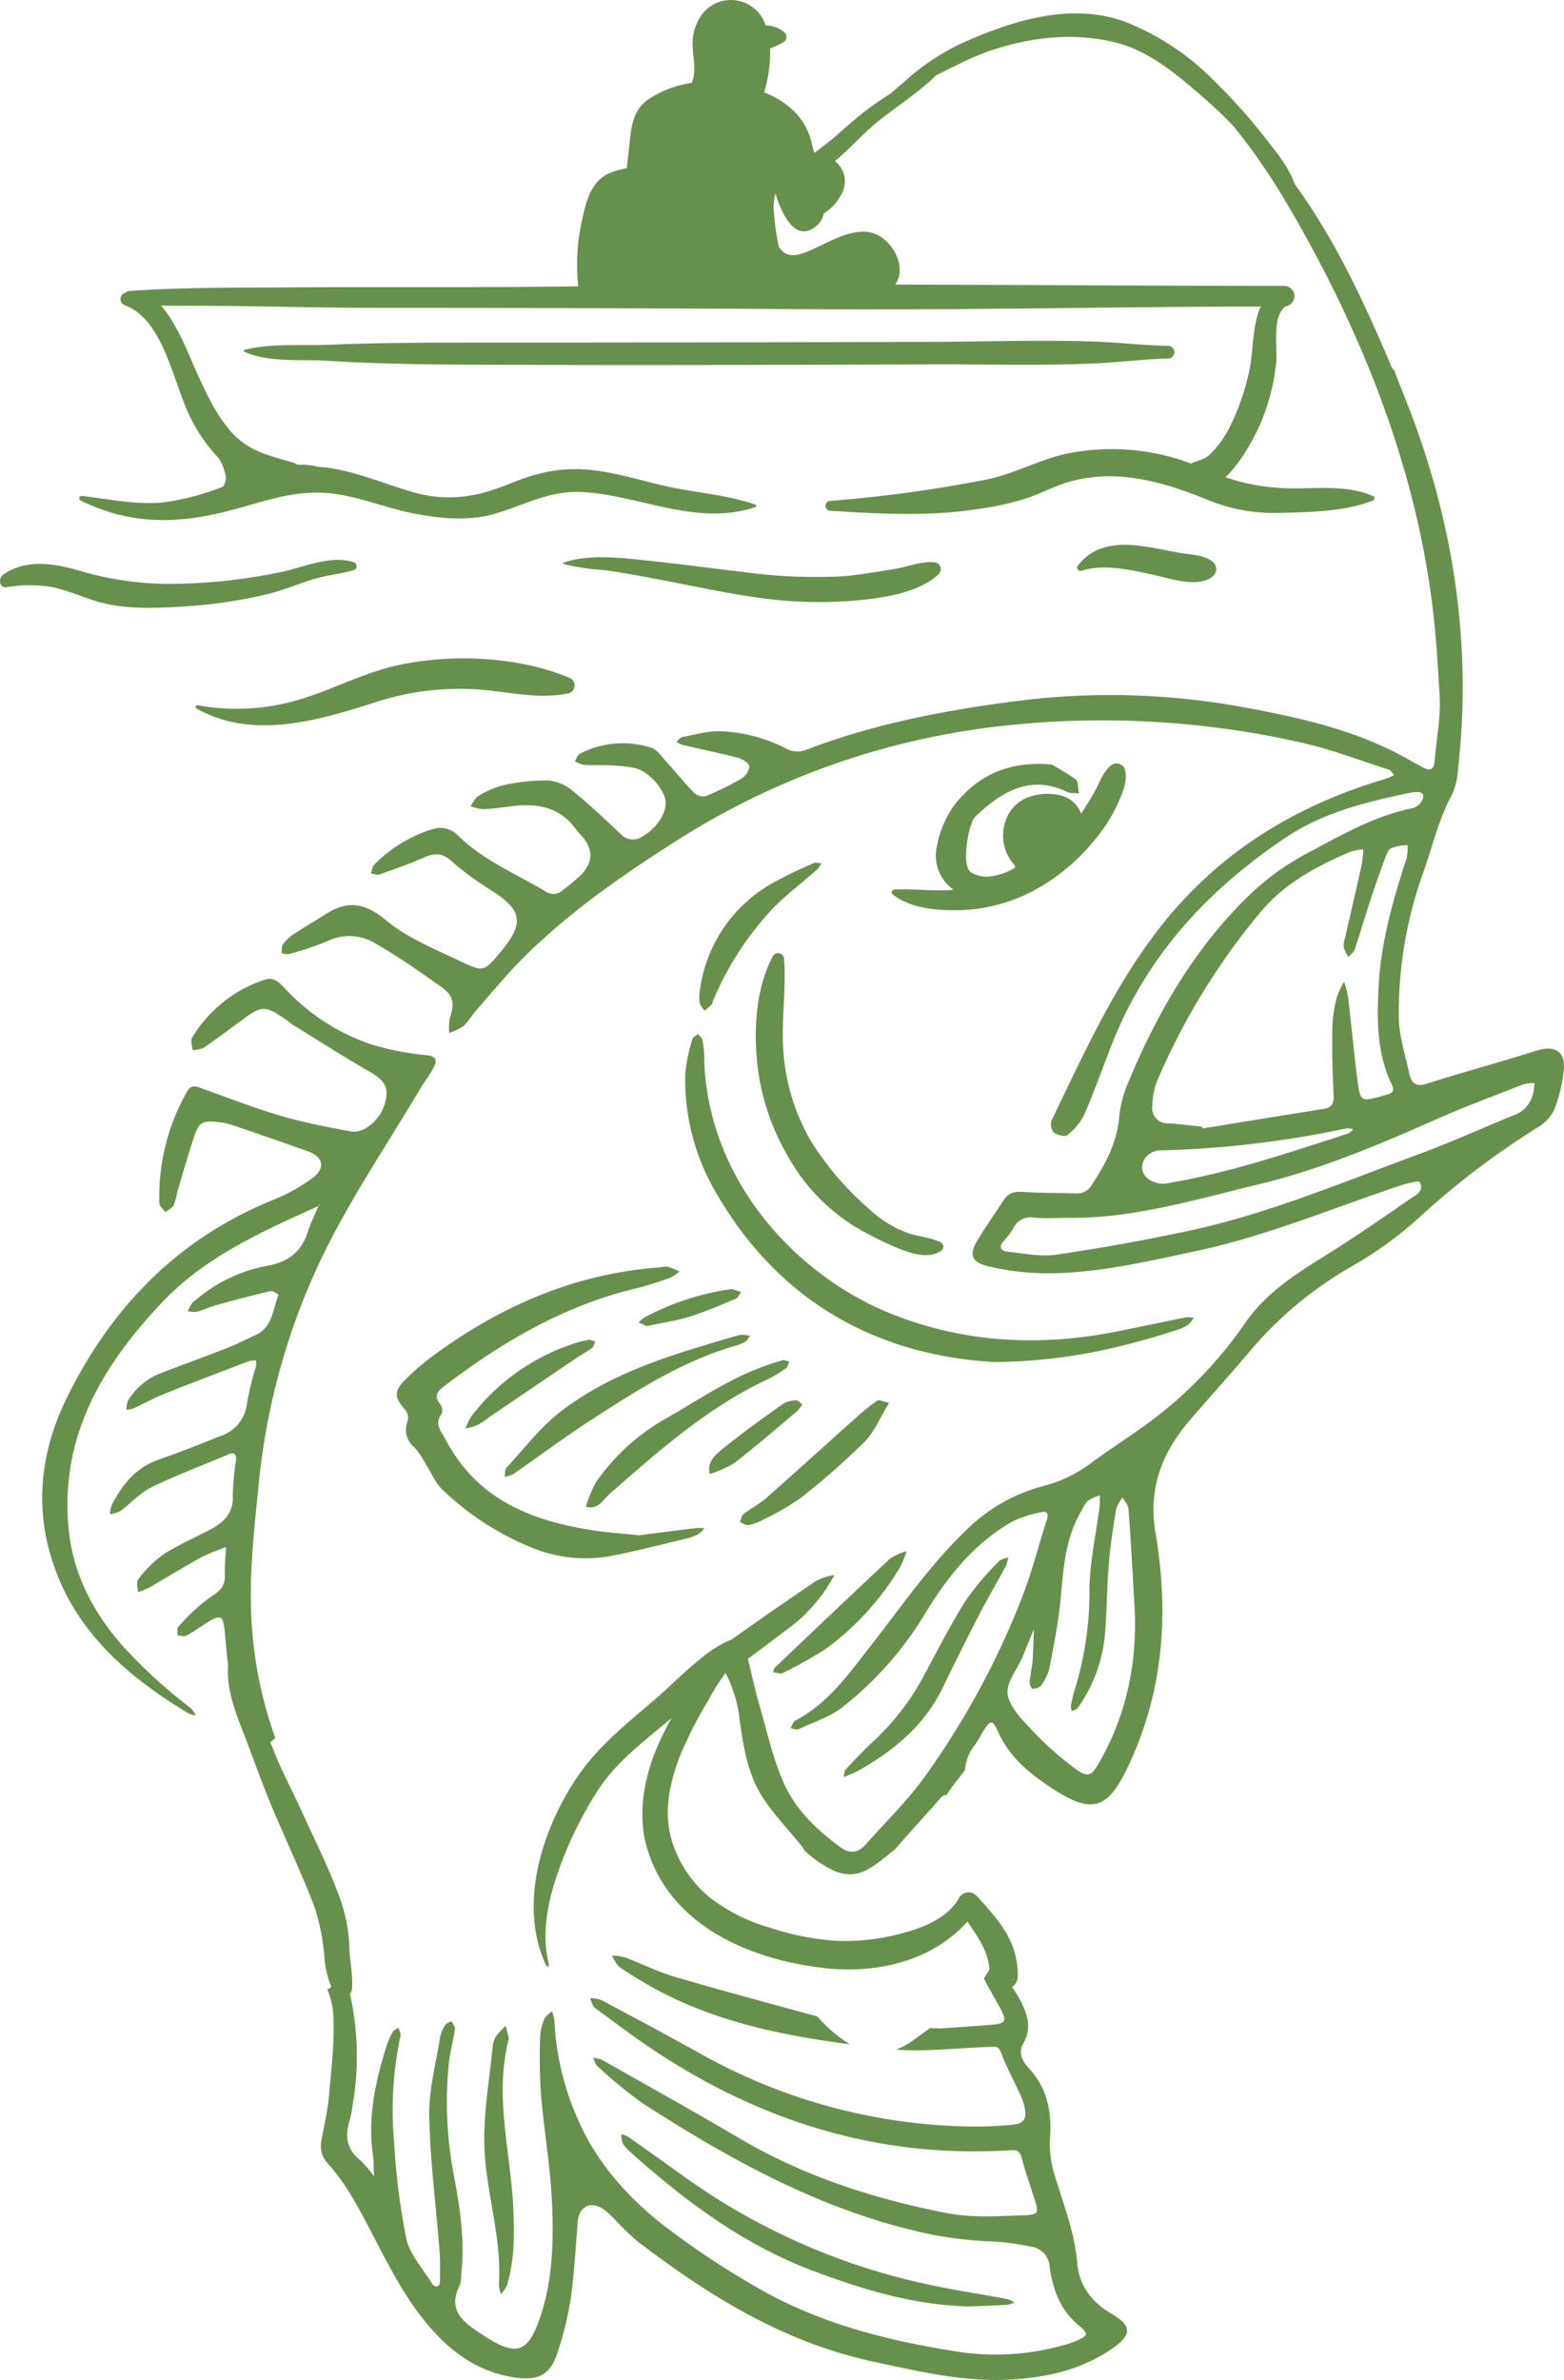
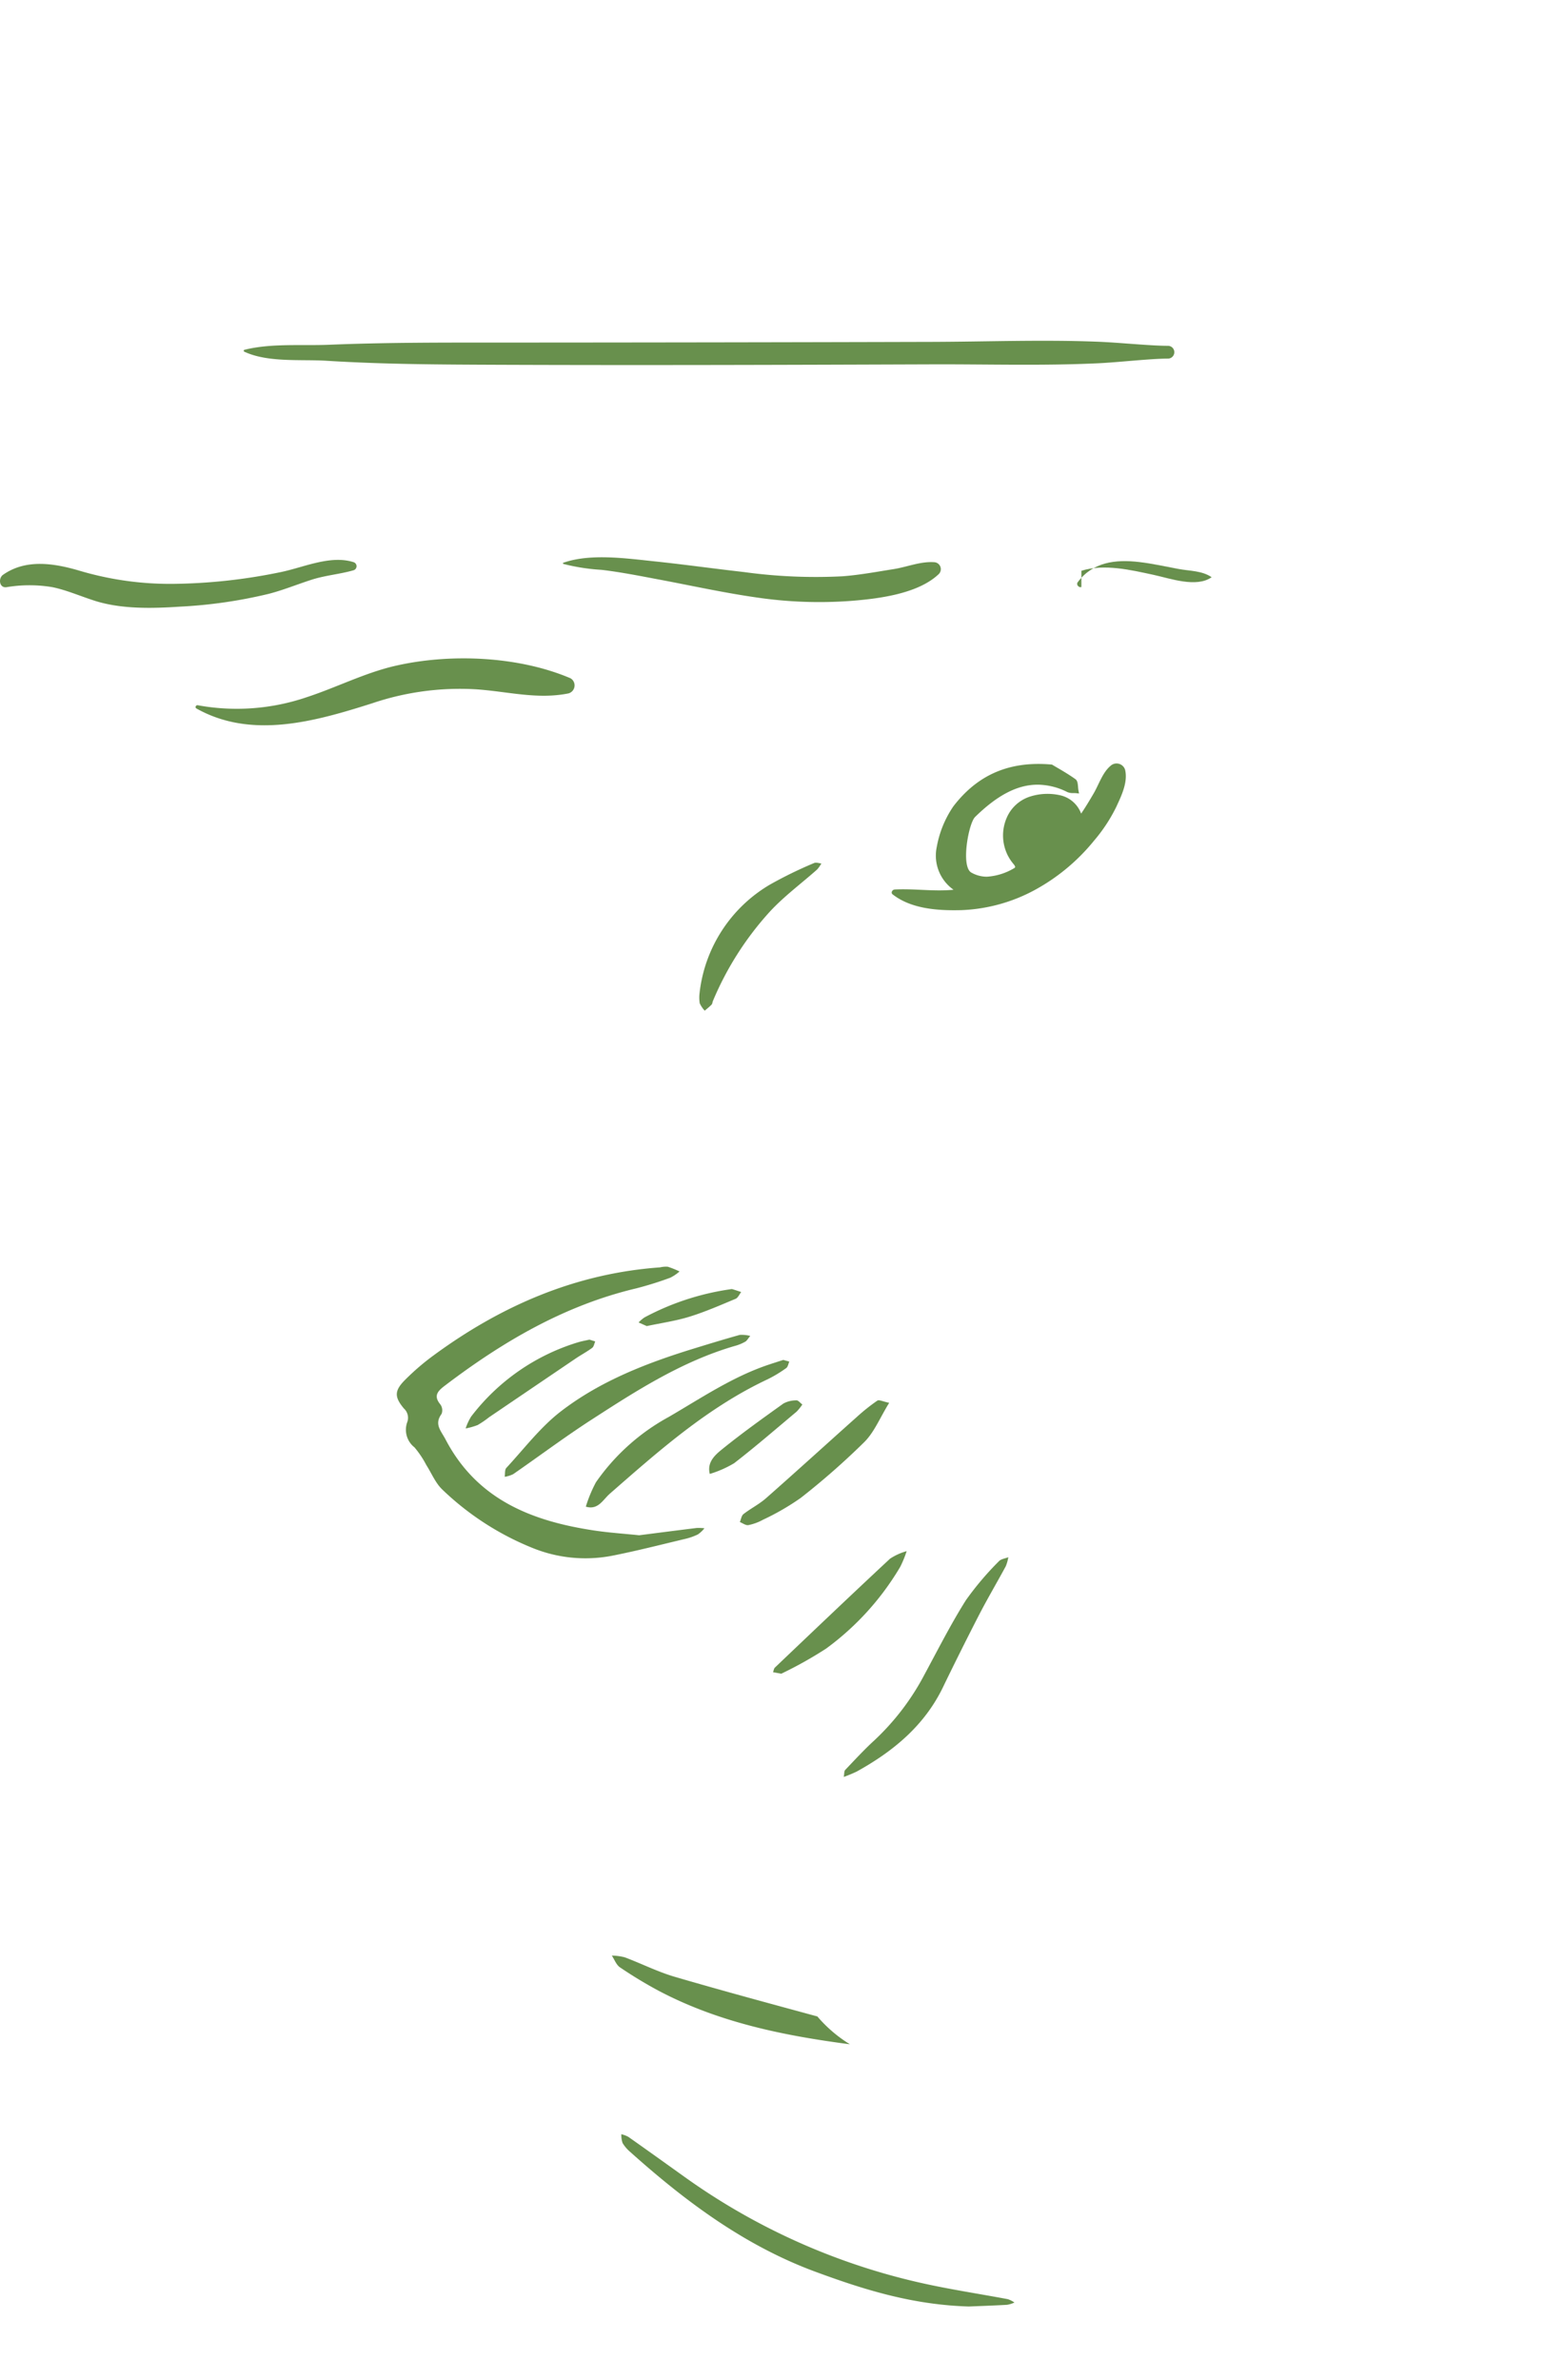
<svg xmlns="http://www.w3.org/2000/svg" width="260.396" height="396.214" viewBox="0 0 260.396 396.214">
  <defs>
    <clipPath id="a">
      <rect width="260.396" height="396.214" fill="#68904d" />
    </clipPath>
  </defs>
  <g clip-path="url(#a)">
    <path d="M262.709,475.976q2.942-6.075,6.03-12.08c1.411-2.726,2.977-5.375,4.436-8.077a6.935,6.935,0,0,0,.417-1.488c-.534.217-1.226.29-1.572.674a50.115,50.115,0,0,0-5.495,6.488c-2.513,3.99-4.648,8.22-6.893,12.372a41.226,41.226,0,0,1-8.348,10.956c-1.7,1.557-3.263,3.257-4.854,4.928-.182.192-.134.6-.238,1.16a23.034,23.034,0,0,0,2.165-.9c6.069-3.361,11.25-7.624,14.353-14.033" transform="translate(-105.713 -195.087)" fill="#68904d" />
    <path d="M225.563,472.717l1.366.248a66.712,66.712,0,0,0,7.476-4.187,45.559,45.559,0,0,0,12.334-13.607,17.8,17.8,0,0,0,1.067-2.609,9.675,9.675,0,0,0-2.766,1.255c-6.435,5.992-12.8,12.062-19.165,18.123-.183.175-.211.514-.312.776" transform="translate(-96.855 -194.328)" fill="#68904d" />
-     <path d="M261.095,174.915c-6.083,1.911-12.236,3.589-18.315,5.508-1.789.565-2.516-.151-2.838-1.633-.672-3.106-1.709-6.226-1.761-9.355a69.119,69.119,0,0,1,4.106-24.284c1.527-4.322,2.541-8.824,4.767-12.911a12.387,12.387,0,0,0,1.012-4.475c4-35.438-9.253-61.536-10.584-66.027a2.464,2.464,0,0,1-.465-.581c-.336-.693-.6-1.417-.911-2.124-4.065-9.408-8.416-18.658-14.338-27.092-.31-.441-.625-.876-.937-1.314-1.011-2.926-3.159-5.425-5.037-7.848a92.257,92.257,0,0,0-8.115-9.071,42.7,42.7,0,0,0-15.118-10.1c-8.514-3.088-17.644-.5-25.595,2.912a38.269,38.269,0,0,0-10.622,6.641c-.942.84-1.889,1.643-2.827,2.439-1.373.882-2.738,1.779-4.046,2.786-1.7,1.311-3.3,2.748-4.914,4.164-1.15,1.011-2.451,1.941-3.679,2.932-.2-.7-.383-1.334-.5-1.826-.943-4.052-4.1-6.827-7.871-8.272a23.358,23.358,0,0,0,1-7.32,16.076,16.076,0,0,0,2.216-1.029,1.031,1.031,0,0,0,.207-1.606,4.664,4.664,0,0,0-2.656-1.156c-.175-.031-.35-.049-.525-.071A6.049,6.049,0,0,0,125.4.217c-2.9.753-4.544,3.546-4.783,6.342-.193,2.256.793,5.155-.179,7.242a17.337,17.337,0,0,0-7.505,2.946c-1.979,1.54-2.493,3.821-2.741,6.233-.169,1.652-.383,3.333-.537,5.017a15.241,15.241,0,0,0-2.605.71c-3.322,1.26-4.148,4.685-4.83,7.815a33.525,33.525,0,0,0-.664,11.144c-16.306.244-32.625.061-48.932.184-8.52.063-17.221-.027-25.722.592a1.182,1.182,0,0,0-.678.259c-.031.013-.063.02-.095.033a1.1,1.1,0,0,0,0,2.108c6.37,2.411,8.019,12.822,10.706,18.348a26.847,26.847,0,0,0,4.843,7.06A8.457,8.457,0,0,1,42.9,79.436a2.807,2.807,0,0,1-.488,1.575,41.293,41.293,0,0,1-10.034,2.64c-4.479.406-9.037-.567-13.482-1.1-.4-.048-.554.584-.205.757,8.26,4.1,16.139,3.978,24.945,1.667,5.076-1.332,9.716-3.105,15.064-2.957,5.247.146,10.431,2.5,15.564,3.481,4.442.848,9.078,1.306,13.462.013,5.2-1.531,9.166-3.962,14.8-3.582,9.607.647,18.8,5.715,28.506,2.5a.226.226,0,0,0,0-.433c-4.217-1.455-8.8-1.878-13.174-2.714-4.714-.9-9.294-2.51-14.083-3.028-5-.54-9.021.392-13.635,2.274-5.51,2.248-10.381,3.056-16.192,1.376-4.49-1.3-8.811-3.173-13.442-3.949a18.292,18.292,0,0,0-2.185-.225,12.173,12.173,0,0,0-3.571-.371,1.707,1.707,0,0,0-.576-.309c-4.347-1.33-7.619-1.87-10.712-5.513-2.4-2.832-4.088-6.579-5.607-9.944-1.022-2.265-3-7.568-5.755-10.721,2.9.054,5.8.021,8.691.042,9.17.07,18.332.337,27.505.336q37.037-.005,74.071.24c24.287.125,48.567-.409,72.847-.466-1.416,2.828-1.271,7.378-1.794,10.006a38.8,38.8,0,0,1-3.517,10.3,16.345,16.345,0,0,1-3.179,4.319c-.92.884-2.1,1.037-3.145,1.52a37.465,37.465,0,0,0-19.825-1.813c-5.087.884-9.587,3.644-14.733,4.577a228.215,228.215,0,0,1-25.5,3.453.827.827,0,0,0,0,1.653c8.211.488,16.171.981,24.343-.263a48.7,48.7,0,0,0,8.419-1.848c2.255-.767,4.354-1.9,6.635-2.6,7.969-2.445,15.9-.185,23.3,2.834a28.761,28.761,0,0,0,11.9,2.223c5.052-.106,10.952-.177,15.709-2.037.285-.112.456-.584.1-.743-4.043-1.793-8.653-1.308-12.97-1.309a34.641,34.641,0,0,1-11.647-1.852c2.833-2.657,5.127-7.209,6.006-9.34a35.289,35.289,0,0,0,2.44-9.687c.263-2.448-.771-7.7,1.569-9.424a1.709,1.709,0,0,0-.184-3.4c-21.6,0-43.2-.169-64.8-.218,1.368-1.95.791-4.88-1.328-7.065-4.161-4.289-10.043.539-14.167,1.887-2.123.694-3.253.017-3.917-1.205a40.438,40.438,0,0,1-.782-5.476,8.184,8.184,0,0,1,.256-3.271c.919,3.052,3.3,8.658,7.055,5.156a3.516,3.516,0,0,0,.97-1.881,7.52,7.52,0,0,0,2.819-2.979,4.284,4.284,0,0,0-.939-5.716c2.411-2.026,4.63-4.521,6.807-6.319,3.149-2.6,7-4.99,10.012-7.955,1.349-.688,2.7-1.344,4.011-1.993,7.927-3.94,17.818-5.708,26.425-3.335,5.581,1.538,10.343,5.751,14.594,9.466,1.612,1.409,3.14,2.9,4.611,4.453a103.869,103.869,0,0,1,8.266,11.886c25.5,42.86,25.177,72.813,25.916,82.35.294,3.785-.515,7.659-.829,11.491-.1,1.256-.819,1.464-1.812.948-1.561-.811-3.069-1.725-4.638-2.523-8.141-4.138-16.905-6.012-25.835-7.646a122.419,122.419,0,0,0-38.463-.787c-11.552,1.542-23.02,3.785-33.987,8.018a4.052,4.052,0,0,1-3.027-.15,25.332,25.332,0,0,0-11.069-2.98c-2.134-.1-4.313.568-6.457.966-.343.063-.612.521-.916.8a4.851,4.851,0,0,0,1.015.5c3.1.725,6.224,1.359,9.3,2.167.725.191,1.816.92,1.827,1.422a2.868,2.868,0,0,1-1.356,2.032,46.262,46.262,0,0,1-5.918,2.907,2.237,2.237,0,0,1-1.929-.549c-1.606-1.642-3.042-3.449-4.595-5.146-.8-.875-1.583-2.1-2.6-2.387a15.534,15.534,0,0,0-11.851,1.021c-.383.2-.547.817-.813,1.239a4.642,4.642,0,0,0,1.407.6c1.537.1,3.082.019,4.621.1a25.05,25.05,0,0,1,3.93.438c2.246.487,4.891,3.411,5.135,5.5.232,1.977-1.468,4.486-3.689,5.8a2.8,2.8,0,0,1-3.824-.356c-2.644-2.49-5.282-5-8.109-7.273a7.35,7.35,0,0,0-4.094-1.61,32.215,32.215,0,0,0-7.205.787,15.317,15.317,0,0,0-4.207,1.785c-.581.323-.9,1.125-1.333,1.708a7.509,7.509,0,0,0,2.01.508,36.636,36.636,0,0,0,4.268-.423c4.5-.652,8.572-.136,11.408,3.972a7.386,7.386,0,0,0,.671.728c2.082,2.282,2.155,4.367.062,6.646a35.635,35.635,0,0,1-3.033,2.54,2.293,2.293,0,0,1-2.993.166c-4.917-2.9-10.268-5.117-14.427-9.192a4.058,4.058,0,0,0-4.231-1.129,23.012,23.012,0,0,0-9.773,5.938c-.339.336-.393.959-.579,1.449.495.066,1.053.315,1.472.167,2.486-.878,4.977-1.761,7.391-2.816,1.663-.727,2.957-.829,4.468.5a49.608,49.608,0,0,0,6.609,4.9c5.242,3.252,5.7,5.491,1.793,10.188-2.822,3.4-2.9,3.558-6.8,1.691-4.248-2.034-8.8-3.849-12.354-6.8-3.466-2.871-6.313-3.424-9.949-1.12-1.857,1.176-3.759,2.281-5.595,3.49a6.158,6.158,0,0,0-1.639,1.6c-.26.371-.183.976-.257,1.476a3.193,3.193,0,0,0,1.242.152,51.088,51.088,0,0,0,6.555-2.213,8.282,8.282,0,0,1,7.917.492c3.714,2.114,7.228,4.6,10.727,7.068,2.256,1.592,2.409,2.692,1.569,5.41a8.812,8.812,0,0,0-.074,2.377,11.508,11.508,0,0,0,2.41-1.173,15.932,15.932,0,0,0,1.624-2.068c2.687-3.056,5.26-6.228,8.129-9.1,7.66-7.679,16.491-13.822,25.626-19.634a126.479,126.479,0,0,1,54.287-19.142,150.554,150.554,0,0,1,49.55,2.724c5.028,1.1,9.884,2.987,14.8,4.557.351.112.587.583.875.886a6.967,6.967,0,0,1-.866.45c-.621.223-1.256.4-1.887.6-14.565,4.536-26.867,12.293-36.357,24.5-7.591,9.763-12.567,20.9-17.874,31.884a2.181,2.181,0,0,0,.282,2.04c.565.459,1.889.819,2.29.491a9.775,9.775,0,0,0,2.819-3.39c1.671-3.829,3.058-7.78,4.585-11.673,5.8-14.8,16.095-25.884,29.1-34.566,6.213-4.149,13.456-5.892,20.7-7.4a5.323,5.323,0,0,1,.985-.1c1.2-.021,1.29.724.837,1.5a2.518,2.518,0,0,1-1.423,1.163c-6.374,1.27-11.941,4.5-17.551,7.475a43.2,43.2,0,0,0-9.591,6.887c-9.279,8.917-15.571,19.867-20.449,31.665a18.722,18.722,0,0,0-1.36,5.4c-.373,4.226-2.225,7.765-4.5,11.2a2.837,2.837,0,0,1-2.649,1.544c-2.854-.1-5.717-.047-8.565-.244-1.429-.1-2.608-.037-3.458,1.271-1.439,2.213-2.975,4.365-4.347,6.621-1.546,2.539-1.136,3.826,1.864,4.518a42.858,42.858,0,0,0,9.13,1.125c8.651.087,17.034-1.939,25.425-3.725,11.669-2.485,22.651-7.139,33.92-10.885,1.07-.355,3.057-.873,3.211-.577.852,1.624-.878,2.292-1.814,2.945-4.686,3.271-9.41,6.5-14.262,9.521-4.882,3.035-9.614,6.117-12.977,10.98a69.948,69.948,0,0,1-15.2,15.958c-3.408,2.592-7.063,4.856-10.51,7.4a22.526,22.526,0,0,1-7.964,3.821,28.309,28.309,0,0,0-12.74,7.291c-6.014,5.739-10.691,12.564-15.768,19.062-3.73,4.773-7.179,9.781-12.76,12.69-.362.188-.5.814-.738,1.237.422.077.935.344,1.253.2,2.478-1.146,5.19-2.019,7.32-3.643a57.792,57.792,0,0,0,14.064-16.044c3.667-5.974,8.062-11.32,14.22-14.891a19.109,19.109,0,0,1,4.947-1.573c.825-.209,1.17.233.88,1.136-1.408,4.4-2.544,8.9-4.209,13.192A135.78,135.78,0,0,1,159.384,295.6c-2.911,4.1-6.6,7.655-9.946,11.445-1.291,1.461-2.646,1.648-4.311.422-3.861-2.846-7.342-6.167-9.29-10.5-1.829-4.073-2.8-8.538-4.05-12.859-.757-2.614-1.326-5.287-1.979-7.933q3.423-2.573,6.845-5.147a26.158,26.158,0,0,0,7.546-8.823,10.169,10.169,0,0,0-2.953.929q-7.132,4.814-14.147,9.8a19.513,19.513,0,0,0-5.452,3.445c-2.482,1.963-4.665,4.242-7.056,6.307-4.646,4.014-9.425,7.727-12.964,12.823-6.059,8.727-10.194,21.642-5.385,31.744.12.251.5.07.438-.186-1.331-5.084-.146-10.865,1.632-15.7a63.022,63.022,0,0,1,6.834-13.8c3.089-4.559,7.748-7.974,11.891-11.508.011-.008.022-.019.033-.028-.677,1.244-1.311,2.5-1.889,3.747-2.33,5.028-3.583,10.591-2.612,16.1A23.2,23.2,0,0,0,119,317.674c6.02,6.12,15.495,9.133,23.838,10,8.565.891,17.65-1.195,23.515-7.773,1.692,2.52,3.405,4.807,3.69,7.952-.31.5-.62,1.007-.949,1.5.849,1.733,1.88,3.389,2.79,5.1,1.069,2.009.866,2.42-1.421,2.617-2.949.255-5.906.43-8.86.64,0-.025,0-.049-.006-.074a6.241,6.241,0,0,1-1.314-.006l-.111-.027c-.859.624-1.719,1.243-2.565,1.866a13.554,13.554,0,0,1-3.087,1.75c5.089.371,10.3-.287,15.443-.451.9-.029,1.565-.249,2.008.985.771,2.147,1.9,4.162,2.847,6.248a12.6,12.6,0,0,1,1.051,2.75c.406,2.14-.1,2.824-2.284,3a65.24,65.24,0,0,1-6.921.268,94.682,94.682,0,0,1-44.5-11.98c-5.572-3.112-11.2-6.111-16.836-9.113a5.331,5.331,0,0,0-1.792-.24c.259.537.377,1.264.8,1.578,3.451,2.547,6.878,5.142,10.463,7.491,17.826,11.671,37.275,17.57,58.71,16.215,1.008-.064,1.578.083,1.874,1.238.6,2.333,1.418,4.612,2.154,6.911.705,2.2.664,2.6-1.68,2.676-4.27.139-8.669.463-12.811-.342C150.9,366.1,139.192,362.344,128.429,356c-7.578-4.469-15.269-8.747-22.924-13.085a5.135,5.135,0,0,0-1.45-.329c.215.453.313,1.039.661,1.336a73.968,73.968,0,0,0,7.636,6.278c14.018,9.014,28.481,17.1,44.89,21.094a63.654,63.654,0,0,0,13.357,1.865,39.562,39.562,0,0,1,6.194.835,3.6,3.6,0,0,1,3.265,3.477c.515,3.6,1.712,7.054,4.713,9.553,1.82,1.515,1.759,1.777-.342,2.693a15.7,15.7,0,0,1-2.5.818,41.675,41.675,0,0,1-16.382,1.09c-12.127-1.846-24-4.757-34.687-11.087a135.481,135.481,0,0,1-15.607-10.471c-6.048-4.837-11.1-10.723-14.089-18.022a45.345,45.345,0,0,1-3.572-15.686,6.635,6.635,0,0,0-.426-1.527c-.427.427-1.031.78-1.243,1.293a8.116,8.116,0,0,0-.7,2.862,94.572,94.572,0,0,0,.118,9.538c.511,6.027,1.553,12.019,1.84,18.052.3,6.367.152,12.8-1.884,18.957-2.074,6.264-4.02,6.881-9.586,3.212-2.973-1.96-6.14-3.906-3.849-8.358a4.913,4.913,0,0,0,.2-1.628c.631-5.541-.135-10.986-1.17-16.4A64.712,64.712,0,0,1,80,343.623c.2-1.962.751-3.886,1.033-5.845.056-.395-.379-.859-.588-1.292-.358.208-.861.332-1.044.643a6.23,6.23,0,0,0-.864,2.12c-.68,4.333-1.873,8.689-1.788,13.014.148,7.461,1.129,14.9,1.709,22.361.137,1.75.087,3.515.076,5.273,0,.265-.219.689-.418.745a.927.927,0,0,1-.806-.34c-1.538-2.522-3.768-4.9-4.386-7.645A116.293,116.293,0,0,1,70.9,356.638a59.744,59.744,0,0,1,1.066-17.732c.088-.4-.229-.892-.358-1.34-.328.246-.778.425-.959.751a12.943,12.943,0,0,0-1.053,2.415c-1.8,5.82-3.1,11.7-2.24,17.866.172,1.229.136,2.487.2,3.734a17.926,17.926,0,0,0-2.316-2.721c-2.365-1.874-2.525-4.166-1.684-6.792a16.293,16.293,0,0,0,.42-2.272,47.042,47.042,0,0,0-.424-18.567,1.647,1.647,0,0,0,.324-.8c.215-2.187-.344-4.621-.415-6.836a26.631,26.631,0,0,0-1.462-7.988c-1.792-5.087-4.308-10.007-6.527-14.919-1.136-2.515-2.426-4.952-3.557-7.468-.578-1.288-1.084-2.6-1.614-3.9q.4-.378.823-.737a68.634,68.634,0,0,1-4-20.307c-.338-7.3.485-14.472,1.214-21.707a112.526,112.526,0,0,1,10.818-38.57c4.637-9.446,10.6-18.243,15.986-27.32.785-1.321,1.771-2.537,2.438-3.91.5-1.031.307-1.674-1.248-1.852a46.567,46.567,0,0,1-9.283-1.813,34.869,34.869,0,0,1-14.5-9.482c-.866-.92-1.723-1.73-3.127-1.293a22.1,22.1,0,0,0-12.13,9.64c-.316.488.005,1.388.031,2.1a4.99,4.99,0,0,0,1.829-.361c2.092-1.419,4.115-2.937,6.148-4.44,3.662-2.706,4.019-2.721,7.81-.118.362.249.688.555,1.06.786,4.2,2.588,8.349,5.268,12.633,7.709,2.514,1.433,3.3,2.62,2.591,5.226-.747,2.756-3.485,5.162-5.709,4.74-3.882-.736-7.785-1.469-11.571-2.572-4.317-1.26-8.518-2.918-12.766-4.415-1.021-.36-2.086-1.07-2.886.3a35.276,35.276,0,0,0-4.64,18.66c.006.491.648.974,1,1.458.482-.381,1.134-.671,1.4-1.169a11.625,11.625,0,0,0,.594-2.216c.908-3.056,1.773-6.125,2.779-9.15.8-2.406,1.37-2.715,3.9-2.47a11.482,11.482,0,0,1,2.573.545q6.231,2.118,12.432,4.321c2.68.946,3.057,2.847.693,4.556a30.073,30.073,0,0,1-6.318,3.509c-15.916,6.412-27.052,17.883-34.478,33.019-3.917,7.984-5.286,16.6-2.916,25.388,3.416,12.665,12.447,20.654,23.185,27.117a4.92,4.92,0,0,0,1.2.354,4.39,4.39,0,0,0-.736-1.158A85.13,85.13,0,0,1,25.258,273.5c-4.682-5.524-7.814-11.616-8.535-18.909-1.514-15.364,5.533-27.183,15.536-37.76,7.244-7.659,16.693-11.812,26.062-16.059.015-.035.031-.07.045-.107l.066-.007c0-.064.01-.129.015-.195l.179.176-.195.018c0,.022,0,.043-.006.066l-.106.047c-.62,1.457-1.341,2.883-1.82,4.386-1.1,3.444-3.472,5.041-6.957,5.624A25.02,25.02,0,0,0,37.8,216.5c-.17.14-.4.231-.516.405-.282.437-.508.908-.757,1.364a4.321,4.321,0,0,0,1.466.135c1.163-.32,2.269-.848,3.433-1.169,2.967-.817,5.942-1.6,8.939-2.3.378-.088,1.315.611,1.3.656-.98,2.367-.962,5.329-3.78,6.639-1.591.74-3.154,1.546-4.785,2.187-3.583,1.408-7.216,2.69-10.8,4.1a10.9,10.9,0,0,0-5.747,4.741,4.113,4.113,0,0,0-.2,1.453,5.8,5.8,0,0,0,1.195-.265c1.7-.778,3.339-1.694,5.07-2.385,4.69-1.873,9.413-3.664,14.132-5.464a4.305,4.305,0,0,1,1.149-.1,3.662,3.662,0,0,1,.021.948,51.479,51.479,0,0,0-1.5,6.081,6.448,6.448,0,0,1-4.484,5.563c-3.372,1.342-6.741,2.705-10.172,3.884-3.84,1.315-6.115,4.153-7.866,7.568a5.588,5.588,0,0,0-.3,1.526,5.1,5.1,0,0,0,1.691-.476c1.763-1.3,3.279-3.05,5.2-3.987,4.145-2.023,8.491-3.632,12.74-5.447,1.05-.448,1.447-.122,1.351.936A43.5,43.5,0,0,0,44.04,249c.139,2.928-1.5,4.445-3.753,5.642-2.625,1.391-5.384,2.567-7.864,4.178a19.9,19.9,0,0,0-4.135,4.12c-.35.423-.043,1.393-.038,2.112a12.749,12.749,0,0,0,1.791-.708c2.945-1.694,5.837-3.482,8.813-5.119a36.2,36.2,0,0,1,4.067-1.66c-.074,1.527-.261,3.06-.194,4.581.086,1.921-.862,2.771-2.439,3.76a31.341,31.341,0,0,0-5.272,4.891c-.278.283-.142.968-.2,1.466.5.022,1.1.224,1.494.03a29.637,29.637,0,0,0,2.792-1.743c3.095-1.983,3.353-1.869,3.676,1.864.143,1.647.3,3.3.491,4.937-.257,3.306.839,6.731,2.015,9.738,1.879,4.806,3.554,9.675,5.569,14.432,2.259,5.337,4.766,10.605,6.82,16.024a36.473,36.473,0,0,1,1.631,8.278,14.756,14.756,0,0,0,1.13,4.874.967.967,0,0,1-.666.479,12.424,12.424,0,0,1,.961,3.676c.357,4.672-.273,9.434-.68,14.141-.217,2.512-.844,4.987-1.278,7.481a4.317,4.317,0,0,0,1.248,3.869,37.024,37.024,0,0,1,4.165,5.876c3.975,6.838,6.924,14.262,12.032,20.452,3.846,4.66,8.37,8.092,14.469,9.082,4.416.717,6.35-.413,7.622-4.7a56.706,56.706,0,0,0,2-8.339c.582-4.239.823-8.528,1.158-12.8.2-2.548,2.12-3.58,4.266-2.149a17.275,17.275,0,0,1,2.179,2.015,45.14,45.14,0,0,0,3.584,3.41c11.809,9.015,24.261,16.747,39.072,19.943,7.541,1.627,15.025,3.432,22.832,3.018,6.152-.326,11.995-1.63,17.135-5.216,3.243-2.264,3.227-3.751-.2-5.755-3.291-1.923-5.373-4.687-5.688-8.41-.415-4.91-2.152-9.409-3.573-14.034a17.809,17.809,0,0,1-.989-6.432c.353-4.505-.29-8.508-3.477-11.953-1.025-1.108-1.885-2.583-.929-4.217,1.419-2.419.7-4.695-.406-6.911a24.859,24.859,0,0,0-1.487-2.429,2.128,2.128,0,0,0,.95-1.839c.044-5.852-3.19-9.326-6.906-13.4a1.816,1.816,0,0,0-2.834.366c-1.81,3.235-5.534,4.814-8.936,5.769a36.447,36.447,0,0,1-11.653,1.414,44.81,44.81,0,0,1-10.722-2.128,29.438,29.438,0,0,1-10.122-5.009,19.625,19.625,0,0,1-6.223-8.931c-1.676-4.825-.7-9.789,1.059-14.444a65.106,65.106,0,0,1,4.765-9.434,36.843,36.843,0,0,1,2.916-4.642,21.658,21.658,0,0,1,2.363,7.915c.645,4.593,1.391,9.212,4.042,13.128,1.835,2.713,4.13,5.112,6.2,7.67a5.208,5.208,0,0,1,.508.8,19.3,19.3,0,0,0,4.621,3.259c4.326,2.074,6.885-.587,10.153-3.139.1-.083.212-.164.317-.247.118-.156.24-.308.368-.454,2.323-2.629,4.7-5.213,7-7.857.548-.629.887-.852,1.19-.692.891-1.477,2.1-2.824,3.121-4.242a7.5,7.5,0,0,1,1.751-4.312,22.947,22.947,0,0,0,1.179-1.985c1.348-2.111,1.6-2.177,2.631.077,1.93,4.223,5.365,6.971,9.061,9.371,6.559,4.258,9.127,3.367,12.459-3.606,5.976-12.508,6.911-25.643,4.622-39.045-1.262-7.4,1.1-13.343,5.741-18.742,3.372-3.924,6.851-7.755,10.186-11.709a63.112,63.112,0,0,1,16.657-13.831,63.557,63.557,0,0,0,11.688-8.51,132.07,132.07,0,0,1,19.136-14.532A7.524,7.524,0,0,0,264,184.885a25.186,25.186,0,0,0,1.642-6.7c.35-3.146-1.48-4.236-4.544-3.274m-72.742,118.4c-1.237,2.182-1.82,2.713-3.822,1.312a53.016,53.016,0,0,1-7.773-6.965c-1.564-1.642-3.458-3.636-3.716-5.662-.237-1.859,1.52-3.971,2.4-5.974.045-.1.084-.2.126-.3l1.849-4.511c-.067,1.756-.087,3.514-.221,5.264-.092,1.2-.395,2.385-.5,3.583-.03.354.3,1.049.472,1.053a1.84,1.84,0,0,0,1.4-.454,8.422,8.422,0,0,0,1.44-2.927c.747-3.979,1.554-7.968,1.908-11.994.436-4.958.813-9.869,3.449-14.269a5.913,5.913,0,0,1,1.071-1.64,8.027,8.027,0,0,1,1.962-.878,15.922,15.922,0,0,1-.034,1.831c-.586,4.563-1.619,9.117-1.694,13.689a55.494,55.494,0,0,1-2.46,16.875,19.514,19.514,0,0,0-.611,2.564,3.1,3.1,0,0,0,.119.941c.342-.161.824-.228,1.008-.5a25.2,25.2,0,0,0,4.528-12.229c.321-3.942.324-7.91.648-11.852.252-3.058.735-6.1,1.229-9.134a5.991,5.991,0,0,1,1.066-1.816c.333.618.906,1.213.96,1.853.311,3.724.5,7.457.729,11.187.074,1.206.126,2.415.172,3.314.816,9.984-.88,19.136-5.7,27.641m9.618-113.436A112.967,112.967,0,0,1,215.358,151.6c3.937-4.614,9.205-7.42,14.7-9.777a10.416,10.416,0,0,1,2.19-.426,19.014,19.014,0,0,1-.222,2.455c-.9,4.076-1.855,8.14-2.78,12.209a4.363,4.363,0,0,0-.245,1.617,6.527,6.527,0,0,0,.766,1.622c.357-.387.891-.714,1.044-1.17.947-2.811,1.782-5.659,2.705-8.477q1.078-3.29,2.287-6.537c.261-.7.556-1.614,1.117-1.922a8.416,8.416,0,0,1,2.706-.492,8.538,8.538,0,0,1-.137,2.12c-2.24,6.916-4.26,13.859-4.658,21.2-.305,5.651-.366,11.224,2.156,16.479.422.88.352,1.457-.693,1.7-.426.1-.842.253-1.268.366-3.06.818-3.275.758-3.7-2.5-.614-4.671-1.035-9.365-1.589-14.044a18.7,18.7,0,0,0-.672-2.585,13.3,13.3,0,0,0-1.189,2.544,22.873,22.873,0,0,0-.76,4.872c-.056,3.728-.007,7.465.2,11.187.08,1.447-.095,2.324-1.661,2.573q-10.083,1.606-20.158,3.252c-.028-.1-.054-.194-.081-.291-1.855-.192-3.706-.459-5.566-.555a2.562,2.562,0,0,1-2.7-3,11.878,11.878,0,0,1,.815-4.151m-2.109,13.063a3.2,3.2,0,0,1,2.257-1.4,169.448,169.448,0,0,0,31.39-3.69,3.105,3.105,0,0,1,1.077.168,4.17,4.17,0,0,1-.7.625,4.811,4.811,0,0,1-.932.319c-9.3,3.024-18.574,6.134-28.238,7.846-.542.095-1.081.2-1.543.282-2.9-.029-4.543-2.047-3.314-4.151m64.717-11.044a4.941,4.941,0,0,1-3.286,3.792c-5.2,2.1-10.3,4.452-15.564,6.387-12.693,4.668-25.188,9.983-38.474,12.828q-10.96,2.35-22.069,3.979c-2.644.385-5.448-.221-8.166-.5-1.157-.119-1.474-.8-.6-1.795A11.17,11.17,0,0,0,174,204.469a3.157,3.157,0,0,1,3.515-1.754c1.747.159,3.519.036,5.279.036,11.046.168,21.5-3.048,32.085-5.594,10.224-2.46,19.826-6.519,29.391-10.751,4.821-2.135,9.772-3.978,14.683-5.905a6.755,6.755,0,0,1,1.842-.18c-.069.524-.109,1.054-.213,1.571" transform="translate(-5.285 0)" fill="#68904d" />
    <path d="M182.777,625.633c9.238,8.271,19.1,15.615,30.859,19.95,7.957,2.934,16.037,5.492,25.515,5.775,1.548-.064,3.965-.148,6.379-.282a5,5,0,0,0,1.211-.379,4.316,4.316,0,0,0-1.1-.561c-4.213-.788-8.453-1.443-12.649-2.316a108.459,108.459,0,0,1-41.4-18.2c-3.044-2.177-6.083-4.357-9.141-6.511a4.826,4.826,0,0,0-1.159-.433,4.181,4.181,0,0,0,.206,1.461,5.983,5.983,0,0,0,1.28,1.492" transform="translate(-77.845 -267.375)" fill="#68904d" />
-     <path d="M144.084,635.722a6.324,6.324,0,0,0,1.032-1.559c1.246-4.281,1.23-8.642,1-13.068-.475-9.285-3.181-18.505-.717-27.907-.175-.712-.346-1.415-.518-2.12a11.867,11.867,0,0,0-1.6,1.691,4.323,4.323,0,0,0-.592,1.872c-.524,5.34-1.488,10.7-1.381,16.027.158,7.881,2.969,15.543,2.424,23.541a5.435,5.435,0,0,0,.352,1.524" transform="translate(-60.673 -253.801)" fill="#68904d" />
    <path d="M186.377,576.445c10,5.266,20.823,7.445,31.786,8.879a22.606,22.606,0,0,1-5.418-4.633c-7.937-2.158-15.881-4.3-23.773-6.609-2.836-.832-5.516-2.193-8.3-3.239a9.315,9.315,0,0,0-2.153-.287c.447.668.748,1.552,1.366,1.965a73.247,73.247,0,0,0,6.487,3.923" transform="translate(-76.657 -244.994)" fill="#68904d" />
    <path d="M159.589,369.661c-14.167,1.019-26.608,6.471-37.906,14.814a40.415,40.415,0,0,0-4.492,3.882c-1.8,1.795-1.865,2.84-.224,4.8a2.087,2.087,0,0,1,.534,2.323,3.721,3.721,0,0,0,1.227,4.145,16.167,16.167,0,0,1,1.973,2.951c.883,1.377,1.525,3.008,2.68,4.092a46.95,46.95,0,0,0,14.865,9.648,23.392,23.392,0,0,0,13.288,1.368c4.1-.8,8.151-1.846,12.218-2.812a9.881,9.881,0,0,0,2.173-.766A5.087,5.087,0,0,0,167,413.094a7.624,7.624,0,0,0-1.287-.049c-3.272.4-6.541.825-9.582,1.213-2.672-.277-5.091-.434-7.48-.794-10.368-1.559-19.495-5.116-24.747-15.15-.773-1.478-1.931-2.53-.671-4.254a1.675,1.675,0,0,0-.18-1.557c-1.225-1.468-.455-2.253.749-3.168,9.638-7.321,19.915-13.354,31.841-16.18a57.2,57.2,0,0,0,5.666-1.772,7.2,7.2,0,0,0,1.545-1.041,14.572,14.572,0,0,0-1.962-.791,4.358,4.358,0,0,0-1.306.111" transform="translate(-49.717 -158.669)" fill="#68904d" />
-     <path d="M201.114,302.532a28.9,28.9,0,0,0-1.174,5.757,37.115,37.115,0,0,0,5.322,20.164c10.675,18.267,27.177,26.792,46.16,27.848,11.655-.105,21.146-2.351,30.489-5.377a6.736,6.736,0,0,0,1.779-.849,4.9,4.9,0,0,0,.889-1.146,5.166,5.166,0,0,0-1.287-.07c-3.664.732-7.32,1.508-10.98,2.253-12.778,2.6-25.294,2.139-37.6-2.652-16.666-6.488-31.376-22.985-31.628-43.187a12.9,12.9,0,0,0-.3-2.6c-.078-.358-.478-.647-.731-.967-.322.274-.849.5-.932.831" transform="translate(-85.844 -129.549)" fill="#68904d" />
    <path d="M161.63,403.611c7.642-4.949,15.32-9.881,24.215-12.412a7.089,7.089,0,0,0,1.5-.653c.233-.133.375-.427.8-.939a5.774,5.774,0,0,0-1.74-.171c-2.535.708-5.053,1.477-7.568,2.25-7.91,2.428-15.631,5.412-22.216,10.478-3.42,2.632-6.115,6.212-9.083,9.414-.29.312-.195.982-.278,1.486a4.949,4.949,0,0,0,1.409-.439c4.327-2.993,8.545-6.156,12.96-9.015" transform="translate(-63.233 -167.206)" fill="#68904d" />
    <path d="M174.919,419.048c8.184-7.158,16.314-14.375,26.291-19.06a21.472,21.472,0,0,0,3.093-1.869c.283-.2.346-.71.509-1.078l-1-.274c-.8.259-1.632.521-2.462.8-5.99,2.01-11.18,5.532-16.583,8.677a35.385,35.385,0,0,0-12.143,10.884,22.463,22.463,0,0,0-1.687,4.063c2.039.621,2.845-1.146,3.983-2.142" transform="translate(-73.399 -170.369)" fill="#68904d" />
    <path d="M217.281,429.328a8.534,8.534,0,0,0,2.453-.9A41.6,41.6,0,0,0,226,424.806a123.688,123.688,0,0,0,10.616-9.328c1.642-1.643,2.572-4,4.123-6.515-1.053-.213-1.69-.551-1.971-.363a32.231,32.231,0,0,0-3.338,2.647c-5.075,4.528-10.1,9.107-15.2,13.6-1.142,1.005-2.547,1.706-3.756,2.645-.337.264-.4.873-.6,1.324.472.185.985.586,1.411.507" transform="translate(-92.693 -175.427)" fill="#68904d" />
    <path d="M223.172,251.745a69.585,69.585,0,0,0-7.377,3.6,24.056,24.056,0,0,0-11.716,18.114,6.133,6.133,0,0,0,.033,1.637,4.773,4.773,0,0,0,.831,1.238c.385-.335.793-.649,1.145-1.015.139-.143.139-.411.225-.613a51.76,51.76,0,0,1,9.519-14.912c2.368-2.548,5.218-4.649,7.832-6.972a5.294,5.294,0,0,0,.7-1c-.4-.032-.878-.219-1.2-.071" transform="translate(-87.613 -108.074)" fill="#68904d" />
    <path d="M156.935,392.215c.279-.206.343-.7.506-1.068l-.962-.3c-.624.143-1.273.254-1.9.443a35.264,35.264,0,0,0-17.8,12.368,9.3,9.3,0,0,0-.915,1.977,11.274,11.274,0,0,0,2.015-.576,16.241,16.241,0,0,0,1.9-1.3q7.2-4.886,14.4-9.765c.908-.614,1.885-1.131,2.763-1.782" transform="translate(-58.339 -167.827)" fill="#68904d" />
    <path d="M211.086,419.024c3.554-2.748,6.955-5.7,10.4-8.583a8.663,8.663,0,0,0,.953-1.186c-.379-.282-.694-.71-.972-.688a4.467,4.467,0,0,0-2.173.52c-3.468,2.48-6.942,4.964-10.251,7.647-1.166.945-2.51,2.152-2.015,4.079a17.968,17.968,0,0,0,4.059-1.789" transform="translate(-88.851 -175.436)" fill="#68904d" />
    <path d="M186.34,381.665l1.356.6c2.4-.513,4.815-.853,7.113-1.564,2.615-.81,5.14-1.918,7.673-2.975.4-.167.628-.744.935-1.132-.486-.159-.971-.325-1.46-.472a.744.744,0,0,0-.328.011,43.258,43.258,0,0,0-14.331,4.7,6.183,6.183,0,0,0-.958.824" transform="translate(-80.013 -161.5)" fill="#68904d" />
-     <path d="M229.653,309.281a34.447,34.447,0,0,1-4.5-14.413c-.458-5.289.467-10.551.084-15.8a1,1,0,0,0-1.859-.5c-2.669,4.965-3.162,11.343-2.705,16.9a38.775,38.775,0,0,0,5.028,16.124,32.223,32.223,0,0,0,11.332,12.022,58.031,58.031,0,0,0,7.289,3.641c2.082.839,4.959,1.754,7.011.423a.856.856,0,0,0,0-1.463c-1.787-.845-3.83-.937-5.691-1.614a18.819,18.819,0,0,1-6.3-3.983,49.187,49.187,0,0,1-9.688-11.338" transform="translate(-94.69 -119.401)" fill="#68904d" />
    <path d="M260.661,243.754c-.361.019-.678.525-.33.8,3.113,2.439,7.541,2.721,11.357,2.633a27.839,27.839,0,0,0,12.518-3.469,33.035,33.035,0,0,0,9.685-8.124A26.714,26.714,0,0,0,297.57,230c.855-1.846,1.959-4.108,1.473-6.173a1.482,1.482,0,0,0-2.448-.646c-1.331,1.127-1.934,3.123-2.808,4.606-.665,1.132-1.33,2.253-2.068,3.329-.009-.026-.017-.053-.026-.08a4.843,4.843,0,0,0-3.583-3,9.525,9.525,0,0,0-4.779.206,6.319,6.319,0,0,0-4,3.566,7.411,7.411,0,0,0,.144,6.2,7.5,7.5,0,0,0,1,1.512c.271.332.269.467.262.5s-.044.126-.312.262a10.039,10.039,0,0,1-4.394,1.335,5.214,5.214,0,0,1-2.587-.685c-1.787-.991-.467-8.194.621-9.259,3.751-3.667,7.065-5.376,10.43-5.376a11.1,11.1,0,0,1,4.913,1.224,2.36,2.36,0,0,0,1.039.173c.13,0,.26,0,.385.014l.539.055-.1-.532a5.37,5.37,0,0,1-.06-.534c-.044-.549-.084-1.066-.448-1.325-1.077-.768-2.191-1.419-3.086-1.942-.27-.158-.515-.3-.727-.429l-.08-.048-.093-.009c-6.945-.615-12.261,1.652-16.332,6.964a17.364,17.364,0,0,0-2.758,6.745,6.948,6.948,0,0,0,2.79,7.134c-3.282.329-6.493-.215-9.815-.04" transform="translate(-111.72 -95.665)" fill="#68904d" />
    <path d="M180.3,166.3c5.36,1.012,10.669,2.183,16.071,2.961a71.365,71.365,0,0,0,15.7.6c4.638-.356,11.3-1.155,14.779-4.493a1.159,1.159,0,0,0-.812-1.961c-2.29-.148-4.478.8-6.741,1.157-2.84.448-5.632.971-8.505,1.191a87.673,87.673,0,0,1-16.389-.706c-4.991-.562-9.963-1.267-14.958-1.788-4.641-.483-10.651-1.347-15.12.243a.1.1,0,0,0,0,.189,33.407,33.407,0,0,0,6.35.987c3.24.381,6.419,1.019,9.623,1.623" transform="translate(-70.533 -69.814)" fill="#68904d" />
-     <path d="M315,163.283c3.755-1.213,8.281-.131,12.032.677,2.761.595,7.11,2.186,9.656.39a1.594,1.594,0,0,0,0-2.709c-1.587-1.1-3.663-1.029-5.512-1.375-2.189-.409-4.356-.9-6.572-1.156-3.941-.46-7.718,0-10.221,3.371-.291.39.187.941.616.8" transform="translate(-134.957 -68.256)" fill="#68904d" />
+     <path d="M315,163.283c3.755-1.213,8.281-.131,12.032.677,2.761.595,7.11,2.186,9.656.39c-1.587-1.1-3.663-1.029-5.512-1.375-2.189-.409-4.356-.9-6.572-1.156-3.941-.46-7.718,0-10.221,3.371-.291.39.187.941.616.8" transform="translate(-134.957 -68.256)" fill="#68904d" />
    <path d="M15.82,170.172c4.452,1.4,9.562,1.266,14.15.963A79.885,79.885,0,0,0,44.757,169c2.414-.623,4.76-1.59,7.135-2.35,2.3-.736,4.67-.91,6.971-1.571a.706.706,0,0,0,0-1.351c-3.919-1.246-8.43.933-12.282,1.689a92.516,92.516,0,0,1-17.844,1.926,52.941,52.941,0,0,1-15.5-2.191c-4.223-1.245-8.923-2.005-12.74.686-.8.563-.644,2.2.559,2.062a23,23,0,0,1,7.719,0c2.4.508,4.711,1.535,7.048,2.269" transform="translate(0 -70.141)" fill="#68904d" />
    <path d="M90.081,193.381c-4.971,1.177-9.7,3.6-14.56,5.181a36.084,36.084,0,0,1-18.086,1.326c-.316-.061-.531.366-.227.538,9.2,5.175,19.8,2.137,29.224-.852a45.563,45.563,0,0,1,17.13-2.353c5.287.324,10.332,1.764,15.607.689a1.382,1.382,0,0,0,.328-2.51c-8.723-3.723-20.243-4.188-29.416-2.018" transform="translate(-24.502 -82.478)" fill="#68904d" />
    <path d="M213.294,103.171c3.65-.173,8.7-.779,11.727-.781a1.065,1.065,0,0,0,0-2.129c-3.025,0-8.072-.539-11.727-.682-9.178-.359-18.432,0-27.615.027q-35.969.1-71.938.115c-9.46,0-18.938-.028-28.391.363-4.608.191-9.631-.279-14.115.839a.169.169,0,0,0-.04.307c3.919,1.855,9.468,1.257,13.7,1.521,9.6.6,19.234.632,28.846.67,23.98.094,47.959.013,71.938-.074,9.183-.033,18.441.258,27.615-.177" transform="translate(-30.535 -42.69)" fill="#68904d" />
  </g>
</svg>